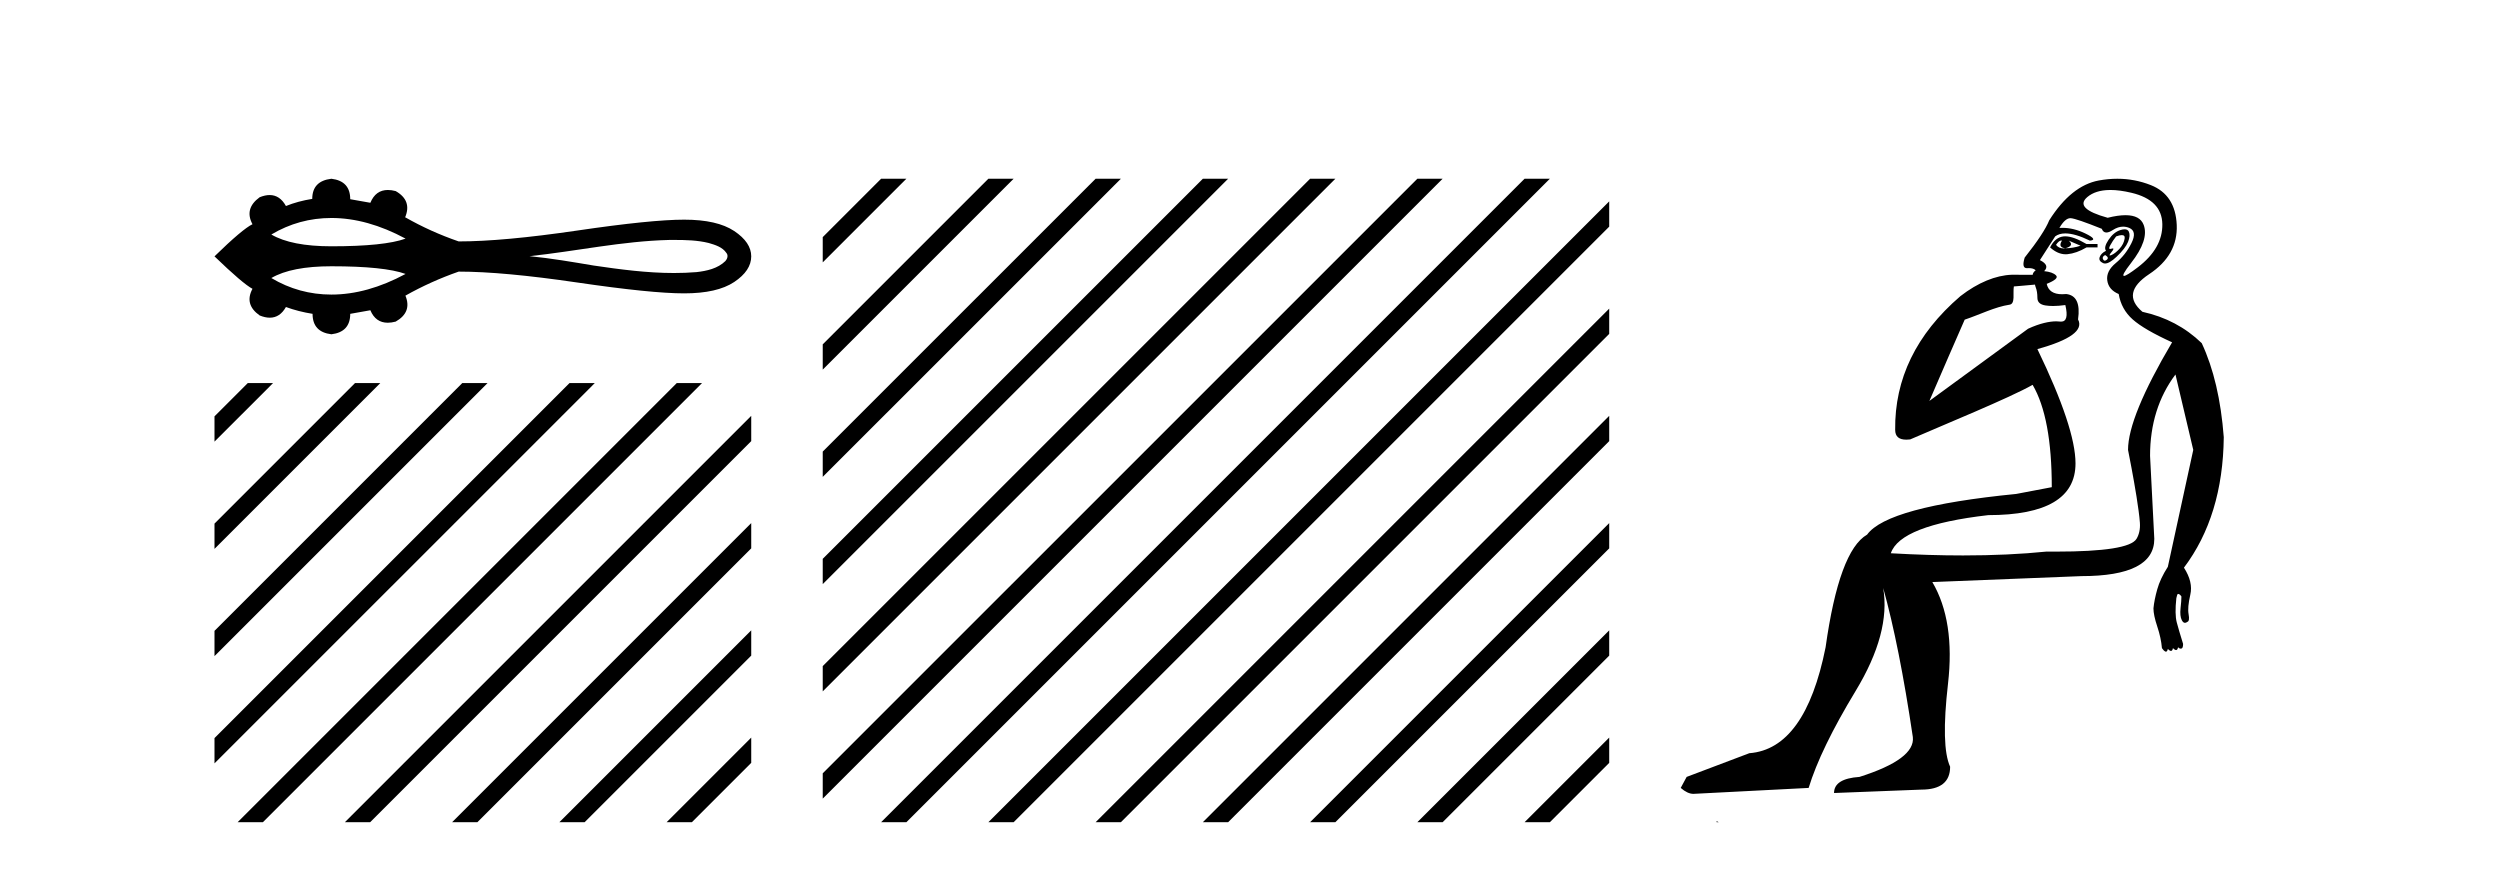
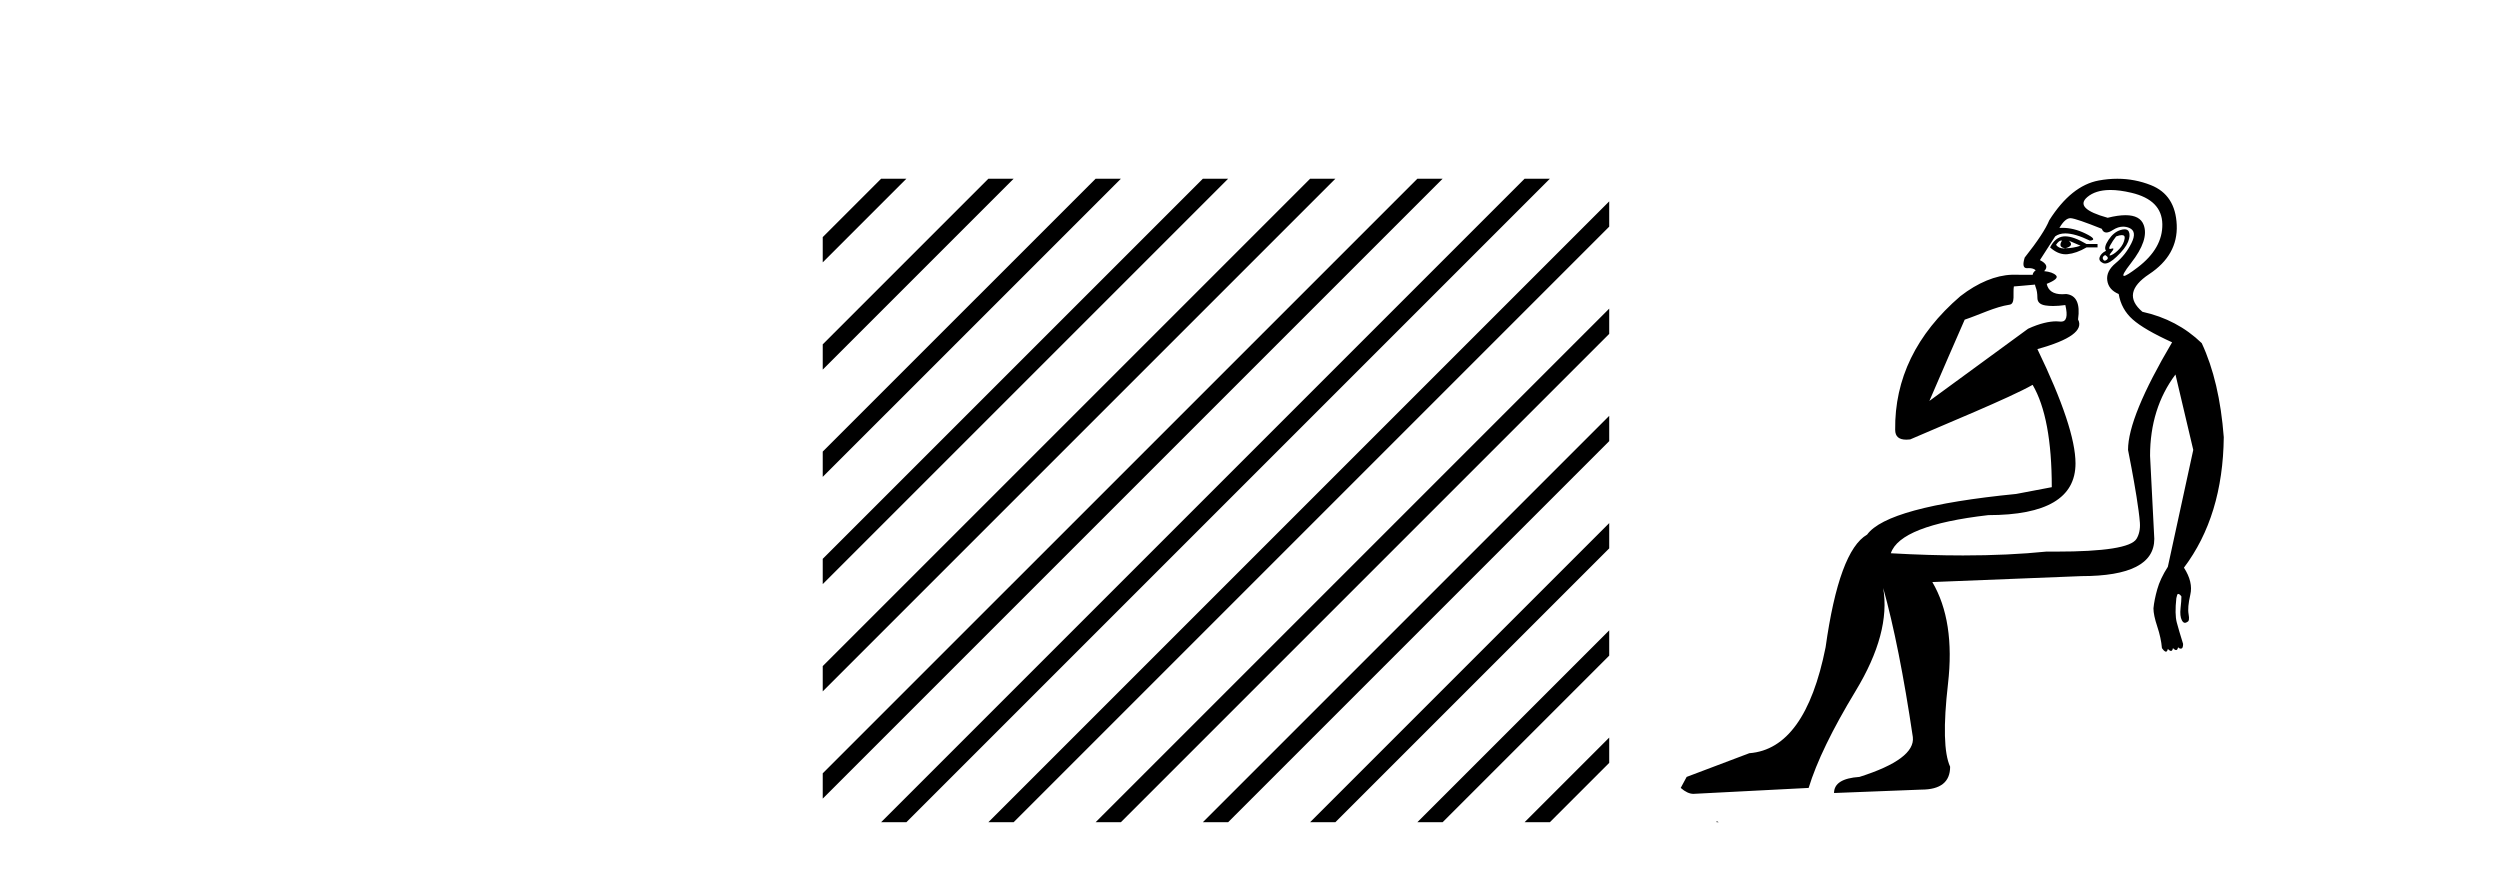
<svg xmlns="http://www.w3.org/2000/svg" width="118.0" height="41.0">
-   <path d="M 15.642 10.289 C 16.77 10.289 17.937 10.614 19.143 11.263 C 18.477 11.504 17.31 11.625 15.642 11.625 C 14.386 11.625 13.441 11.44 12.807 11.069 C 13.68 10.549 14.625 10.289 15.642 10.289 ZM 31.813 11.325 C 32.362 11.325 32.917 11.337 33.451 11.469 C 33.757 11.559 34.099 11.66 34.286 11.939 C 34.385 12.053 34.33 12.222 34.239 12.321 C 33.879 12.675 33.359 12.79 32.873 12.844 C 32.519 12.873 32.165 12.886 31.812 12.886 C 30.539 12.886 29.269 12.717 28.012 12.532 C 27.01 12.363 26.007 12.191 24.996 12.091 C 27.194 11.858 29.367 11.38 31.583 11.326 C 31.66 11.325 31.736 11.325 31.813 11.325 ZM 15.642 12.568 C 17.31 12.568 18.477 12.689 19.143 12.93 C 17.937 13.579 16.77 13.904 15.642 13.904 C 14.625 13.904 13.68 13.643 12.807 13.123 C 13.441 12.753 14.386 12.568 15.642 12.568 ZM 15.642 8.437 C 15.039 8.508 14.738 8.825 14.738 9.387 C 14.288 9.459 13.874 9.571 13.496 9.724 C 13.306 9.379 13.049 9.206 12.728 9.206 C 12.583 9.206 12.425 9.241 12.255 9.31 C 11.764 9.668 11.652 10.092 11.917 10.583 C 11.601 10.736 11.003 11.242 10.124 12.1 C 11.013 12.958 11.611 13.469 11.917 13.632 C 11.652 14.123 11.764 14.542 12.255 14.889 C 12.428 14.96 12.588 14.995 12.734 14.995 C 13.053 14.995 13.307 14.827 13.496 14.491 C 13.884 14.634 14.303 14.741 14.753 14.813 C 14.753 15.385 15.049 15.707 15.642 15.778 C 16.235 15.707 16.531 15.385 16.531 14.813 L 17.481 14.644 C 17.646 15.037 17.92 15.233 18.302 15.233 C 18.417 15.233 18.542 15.216 18.676 15.18 C 19.197 14.884 19.351 14.475 19.136 13.954 C 19.933 13.505 20.771 13.127 21.649 12.82 C 23.049 12.82 24.914 12.992 27.244 13.334 C 29.573 13.676 31.257 13.847 32.294 13.847 C 33.331 13.847 34.118 13.668 34.654 13.311 C 35.19 12.953 35.458 12.549 35.458 12.1 C 35.458 11.66 35.19 11.262 34.654 10.904 C 34.118 10.547 33.331 10.368 32.294 10.368 C 31.257 10.368 29.573 10.539 27.244 10.882 C 24.914 11.224 23.049 11.395 21.649 11.395 C 20.76 11.089 19.923 10.71 19.136 10.261 L 19.121 10.261 C 19.345 9.73 19.197 9.316 18.676 9.019 C 18.544 8.984 18.421 8.967 18.308 8.967 C 17.922 8.967 17.647 9.168 17.481 9.571 L 16.531 9.403 C 16.531 8.83 16.235 8.508 15.642 8.437 Z" style="fill:#000000;stroke:none" />
-   <path d="M 11.695 18.081 L 10.124 19.652 L 10.124 19.652 L 10.124 20.845 L 10.124 20.845 L 12.59 18.38 L 12.888 18.081 ZM 16.757 18.081 L 10.124 24.714 L 10.124 24.714 L 10.124 25.907 L 17.652 18.38 L 17.95 18.081 ZM 21.819 18.081 L 10.124 29.776 L 10.124 30.969 L 10.124 30.969 L 22.714 18.38 L 23.012 18.081 ZM 26.881 18.081 L 10.124 34.838 L 10.124 34.838 L 10.124 36.031 L 10.124 36.031 L 27.776 18.38 L 28.074 18.081 ZM 31.943 18.081 L 11.513 38.511 L 11.215 38.809 L 12.408 38.809 L 32.838 18.38 L 33.136 18.081 ZM 35.458 19.628 L 16.575 38.511 L 16.277 38.809 L 17.47 38.809 L 35.458 20.821 L 35.458 19.628 ZM 35.458 24.69 L 21.637 38.511 L 21.339 38.809 L 22.532 38.809 L 35.458 25.883 L 35.458 25.883 L 35.458 24.69 ZM 35.458 29.752 L 26.7 38.511 L 26.401 38.809 L 27.594 38.809 L 35.458 30.945 L 35.458 29.752 ZM 35.458 34.814 L 31.762 38.511 L 31.762 38.511 L 31.463 38.809 L 32.656 38.809 L 35.458 36.007 L 35.458 36.007 L 35.458 34.814 Z" style="fill:#000000;stroke:none" />
  <path d="M 41.587 8.437 L 38.833 11.191 L 38.833 12.384 L 42.482 8.735 L 42.781 8.437 ZM 46.65 8.437 L 38.833 16.253 L 38.833 16.253 L 38.833 17.446 L 47.544 8.735 L 47.843 8.437 ZM 51.712 8.437 L 38.833 21.315 L 38.833 21.315 L 38.833 22.508 L 38.833 22.508 L 52.607 8.735 L 52.905 8.437 ZM 56.774 8.437 L 38.833 26.377 L 38.833 27.57 L 38.833 27.57 L 57.669 8.735 L 57.967 8.437 ZM 61.836 8.437 L 38.833 31.439 L 38.833 32.633 L 62.731 8.735 L 63.029 8.437 ZM 66.898 8.437 L 38.833 36.501 L 38.833 37.695 L 67.793 8.735 L 68.091 8.437 ZM 71.96 8.437 L 41.886 38.511 L 41.587 38.809 L 42.781 38.809 L 72.855 8.735 L 73.153 8.437 ZM 75.955 9.504 L 46.948 38.511 L 46.65 38.809 L 47.843 38.809 L 75.955 10.697 L 75.955 9.504 ZM 75.955 14.566 L 52.01 38.511 L 51.712 38.809 L 52.905 38.809 L 75.955 15.759 L 75.955 14.566 ZM 75.955 19.628 L 57.072 38.511 L 56.774 38.809 L 57.967 38.809 L 75.955 20.821 L 75.955 19.628 ZM 75.955 24.69 L 62.134 38.511 L 61.836 38.809 L 63.029 38.809 L 75.955 25.883 L 75.955 24.69 ZM 75.955 29.752 L 67.196 38.511 L 66.898 38.809 L 68.091 38.809 L 75.955 30.945 L 75.955 29.752 ZM 75.955 34.814 L 72.258 38.511 L 71.96 38.809 L 73.153 38.809 L 75.955 36.007 L 75.955 34.814 Z" style="fill:#000000;stroke:none" />
  <path d="M 97.289 11.353 C 97.29 11.353 97.292 11.353 97.293 11.353 C 97.304 11.353 97.314 11.355 97.324 11.358 C 97.191 11.572 97.244 11.692 97.484 11.718 C 97.777 11.638 97.831 11.518 97.644 11.358 L 97.644 11.358 C 97.831 11.438 98.018 11.518 98.204 11.598 C 97.964 11.678 97.724 11.718 97.484 11.718 C 97.453 11.723 97.423 11.725 97.394 11.725 C 97.25 11.725 97.133 11.67 97.044 11.558 C 97.135 11.421 97.217 11.353 97.289 11.353 ZM 97.479 11.155 C 97.453 11.155 97.428 11.156 97.404 11.158 C 97.138 11.185 96.924 11.358 96.764 11.678 C 97.004 11.894 97.25 12.002 97.5 12.002 C 97.528 12.002 97.556 12.001 97.584 11.998 C 97.864 11.971 98.164 11.865 98.484 11.678 L 99.004 11.678 L 99.004 11.518 L 98.484 11.518 C 98.073 11.277 97.739 11.155 97.482 11.155 C 97.481 11.155 97.48 11.155 97.479 11.155 ZM 100.149 11.097 C 100.255 11.097 100.3 11.151 100.283 11.258 C 100.257 11.432 100.177 11.591 100.044 11.738 C 99.91 11.885 99.783 11.985 99.663 12.038 C 99.631 12.052 99.608 12.059 99.593 12.059 C 99.552 12.059 99.575 12.005 99.663 11.898 C 99.758 11.783 99.778 11.725 99.724 11.725 C 99.709 11.725 99.689 11.729 99.663 11.738 C 99.638 11.747 99.617 11.751 99.6 11.751 C 99.539 11.751 99.541 11.693 99.604 11.578 C 99.683 11.431 99.776 11.291 99.883 11.158 C 99.993 11.118 100.081 11.098 100.146 11.097 C 100.147 11.097 100.148 11.097 100.149 11.097 ZM 99.364 12.038 C 99.497 12.118 99.524 12.191 99.444 12.258 C 99.407 12.288 99.375 12.303 99.347 12.303 C 99.313 12.303 99.285 12.281 99.264 12.238 C 99.224 12.158 99.257 12.091 99.364 12.038 ZM 100.281 10.823 C 100.225 10.823 100.159 10.835 100.083 10.859 C 99.87 10.925 99.684 11.078 99.524 11.318 C 99.364 11.558 99.323 11.731 99.403 11.838 C 99.243 11.918 99.144 12.018 99.104 12.138 C 99.064 12.258 99.117 12.351 99.264 12.418 C 99.293 12.431 99.325 12.438 99.36 12.438 C 99.498 12.438 99.679 12.331 99.903 12.118 C 100.183 11.852 100.363 11.618 100.443 11.418 C 100.523 11.218 100.536 11.058 100.483 10.938 C 100.45 10.863 100.385 10.825 100.289 10.823 C 100.287 10.823 100.284 10.823 100.281 10.823 ZM 99.61 8.967 C 99.901 8.967 100.232 9.011 100.603 9.099 C 101.563 9.326 102.049 9.819 102.062 10.578 C 102.076 11.338 101.689 12.018 100.903 12.618 C 100.549 12.888 100.333 13.023 100.254 13.023 C 100.158 13.023 100.268 12.821 100.583 12.418 C 101.156 11.685 101.356 11.085 101.183 10.619 C 101.069 10.311 100.783 10.157 100.325 10.157 C 100.09 10.157 99.809 10.197 99.483 10.279 C 98.417 9.985 98.097 9.659 98.524 9.299 C 98.777 9.086 99.124 8.975 99.565 8.968 C 99.58 8.968 99.595 8.967 99.61 8.967 ZM 96.053 13.433 C 96.056 13.471 96.066 13.512 96.085 13.558 C 96.138 13.691 96.165 13.858 96.165 14.058 C 96.165 14.258 96.291 14.377 96.544 14.417 C 96.653 14.434 96.773 14.443 96.905 14.443 C 97.078 14.443 97.272 14.428 97.484 14.398 L 97.484 14.398 C 97.608 14.92 97.541 15.181 97.283 15.181 C 97.264 15.181 97.245 15.18 97.224 15.177 C 97.173 15.17 97.116 15.167 97.053 15.167 C 96.739 15.167 96.283 15.258 95.725 15.517 L 91.067 18.924 C 91.712 17.419 92.276 16.136 92.733 15.088 C 93.458 14.846 94.153 14.487 94.853 14.381 C 95.132 14.339 95 13.834 95.054 13.52 C 95.126 13.519 95.686 13.464 96.053 13.433 ZM 97.723 10.298 C 97.725 10.298 97.726 10.298 97.728 10.298 C 97.733 10.298 97.739 10.298 97.744 10.299 C 97.917 10.312 98.404 10.479 99.204 10.799 C 99.248 10.916 99.32 10.975 99.421 10.975 C 99.503 10.975 99.604 10.936 99.723 10.859 C 99.888 10.751 100.051 10.698 100.211 10.698 C 100.309 10.698 100.407 10.718 100.503 10.758 C 100.756 10.865 100.79 11.105 100.603 11.479 C 100.417 11.852 100.17 12.165 99.863 12.418 C 99.557 12.671 99.423 12.944 99.463 13.237 C 99.503 13.531 99.683 13.744 100.003 13.878 C 100.083 14.357 100.303 14.757 100.663 15.077 C 101.023 15.397 101.643 15.757 102.523 16.157 C 101.136 18.503 100.443 20.195 100.443 21.235 C 100.443 21.235 100.516 21.594 100.609 22.096 C 100.757 22.887 100.956 24.031 101.003 24.674 C 101.026 24.993 100.955 25.25 100.843 25.434 C 100.597 25.838 99.328 26.036 97.05 26.036 C 96.905 26.036 96.757 26.035 96.605 26.034 C 95.401 26.156 94.085 26.217 92.655 26.217 C 91.583 26.217 90.447 26.182 89.247 26.114 C 89.54 25.234 91.073 24.634 93.845 24.314 C 96.591 24.314 97.964 23.501 97.964 21.875 C 97.964 20.755 97.364 18.956 96.165 16.477 C 97.711 16.05 98.351 15.584 98.084 15.077 C 98.191 14.331 98.004 13.931 97.524 13.878 C 97.458 13.884 97.394 13.888 97.335 13.888 C 96.918 13.888 96.675 13.724 96.605 13.398 C 97.004 13.238 97.151 13.104 97.044 12.998 C 96.937 12.891 96.751 12.825 96.484 12.798 C 96.671 12.611 96.604 12.438 96.284 12.278 L 97.004 11.158 C 97.129 11.064 97.289 11.017 97.484 11.017 C 97.786 11.017 98.173 11.131 98.644 11.358 C 98.91 11.332 98.837 11.218 98.424 11.018 C 98.059 10.842 97.7 10.754 97.345 10.754 C 97.298 10.754 97.251 10.755 97.204 10.758 C 97.383 10.451 97.556 10.298 97.723 10.298 ZM 99.938 8.437 C 99.652 8.437 99.361 8.464 99.063 8.519 C 98.197 8.679 97.417 9.305 96.724 10.398 C 96.564 10.798 96.178 11.385 95.565 12.158 C 95.462 12.492 95.495 12.658 95.665 12.658 C 95.671 12.658 95.678 12.658 95.685 12.658 C 95.711 12.656 95.737 12.655 95.761 12.655 C 95.908 12.655 96.016 12.689 96.085 12.758 C 95.996 12.824 95.948 12.896 95.943 12.971 L 94.954 12.968 C 94.201 12.995 93.364 13.333 92.531 13.978 C 90.435 15.778 89.425 17.894 89.452 20.286 C 89.452 20.609 89.636 20.752 89.977 20.752 C 90.033 20.752 90.094 20.748 90.159 20.741 C 91.703 20.068 94.865 18.777 95.94 18.164 C 96.543 19.195 96.844 20.806 96.844 22.995 L 95.165 23.314 C 91.113 23.714 88.767 24.354 88.127 25.234 C 87.247 25.74 86.594 27.513 86.168 30.552 C 85.528 33.751 84.328 35.417 82.569 35.551 L 79.61 36.67 L 79.33 37.19 C 79.543 37.376 79.743 37.47 79.93 37.47 L 85.368 37.19 C 85.741 35.964 86.481 34.438 87.587 32.611 C 88.693 30.785 89.127 29.166 88.887 27.753 L 88.887 27.753 C 89.393 29.566 89.86 31.912 90.286 34.791 C 90.366 35.484 89.527 36.111 87.767 36.67 C 86.967 36.724 86.567 36.977 86.567 37.43 L 90.686 37.27 C 91.592 37.27 92.046 36.91 92.046 36.19 C 91.753 35.55 91.719 34.244 91.946 32.272 C 92.172 30.299 91.926 28.699 91.206 27.473 L 98.244 27.193 C 100.536 27.193 101.683 26.607 101.683 25.434 L 101.483 21.515 C 101.483 20.022 101.883 18.742 102.682 17.676 L 103.522 21.235 L 102.322 26.753 C 102.082 27.127 101.916 27.48 101.823 27.813 C 101.729 28.146 101.669 28.446 101.643 28.713 C 101.643 28.926 101.703 29.212 101.823 29.572 C 101.943 29.932 102.016 30.272 102.043 30.592 C 102.096 30.672 102.149 30.725 102.203 30.752 C 102.213 30.757 102.224 30.76 102.233 30.76 C 102.271 30.76 102.301 30.718 102.322 30.632 C 102.383 30.693 102.432 30.723 102.471 30.723 C 102.517 30.723 102.548 30.679 102.562 30.592 C 102.623 30.653 102.673 30.683 102.711 30.683 C 102.758 30.683 102.788 30.64 102.803 30.552 C 102.845 30.595 102.888 30.616 102.93 30.616 C 102.941 30.616 102.952 30.615 102.963 30.612 C 103.016 30.599 103.042 30.526 103.042 30.392 C 102.909 29.966 102.809 29.626 102.742 29.373 C 102.676 29.119 102.669 28.739 102.723 28.233 C 102.749 28.099 102.776 28.033 102.803 28.033 C 102.856 28.033 102.909 28.073 102.963 28.153 C 102.963 28.286 102.949 28.473 102.922 28.713 C 102.896 28.953 102.915 29.139 102.982 29.273 C 103.024 29.356 103.073 29.398 103.131 29.398 C 103.165 29.398 103.202 29.383 103.242 29.353 C 103.322 29.326 103.342 29.206 103.302 28.993 C 103.262 28.779 103.289 28.473 103.382 28.073 C 103.476 27.673 103.375 27.247 103.082 26.794 C 104.308 25.167 104.935 23.114 104.962 20.635 C 104.829 18.876 104.482 17.396 103.922 16.197 C 103.149 15.45 102.216 14.957 101.123 14.717 C 100.43 14.131 100.537 13.538 101.443 12.938 C 102.349 12.338 102.782 11.565 102.742 10.619 C 102.702 9.672 102.296 9.046 101.523 8.739 C 101.016 8.538 100.488 8.437 99.94 8.437 C 99.94 8.437 99.939 8.437 99.938 8.437 ZM 81.023 38.759 C 81.021 38.775 81.025 38.793 81.023 38.809 C 81.034 38.809 81.042 38.809 81.049 38.809 C 81.069 38.809 81.082 38.809 81.101 38.809 C 81.108 38.809 81.116 38.809 81.125 38.809 C 81.096 38.787 81.051 38.78 81.023 38.759 Z" style="fill:#000000;stroke:none" />
</svg>